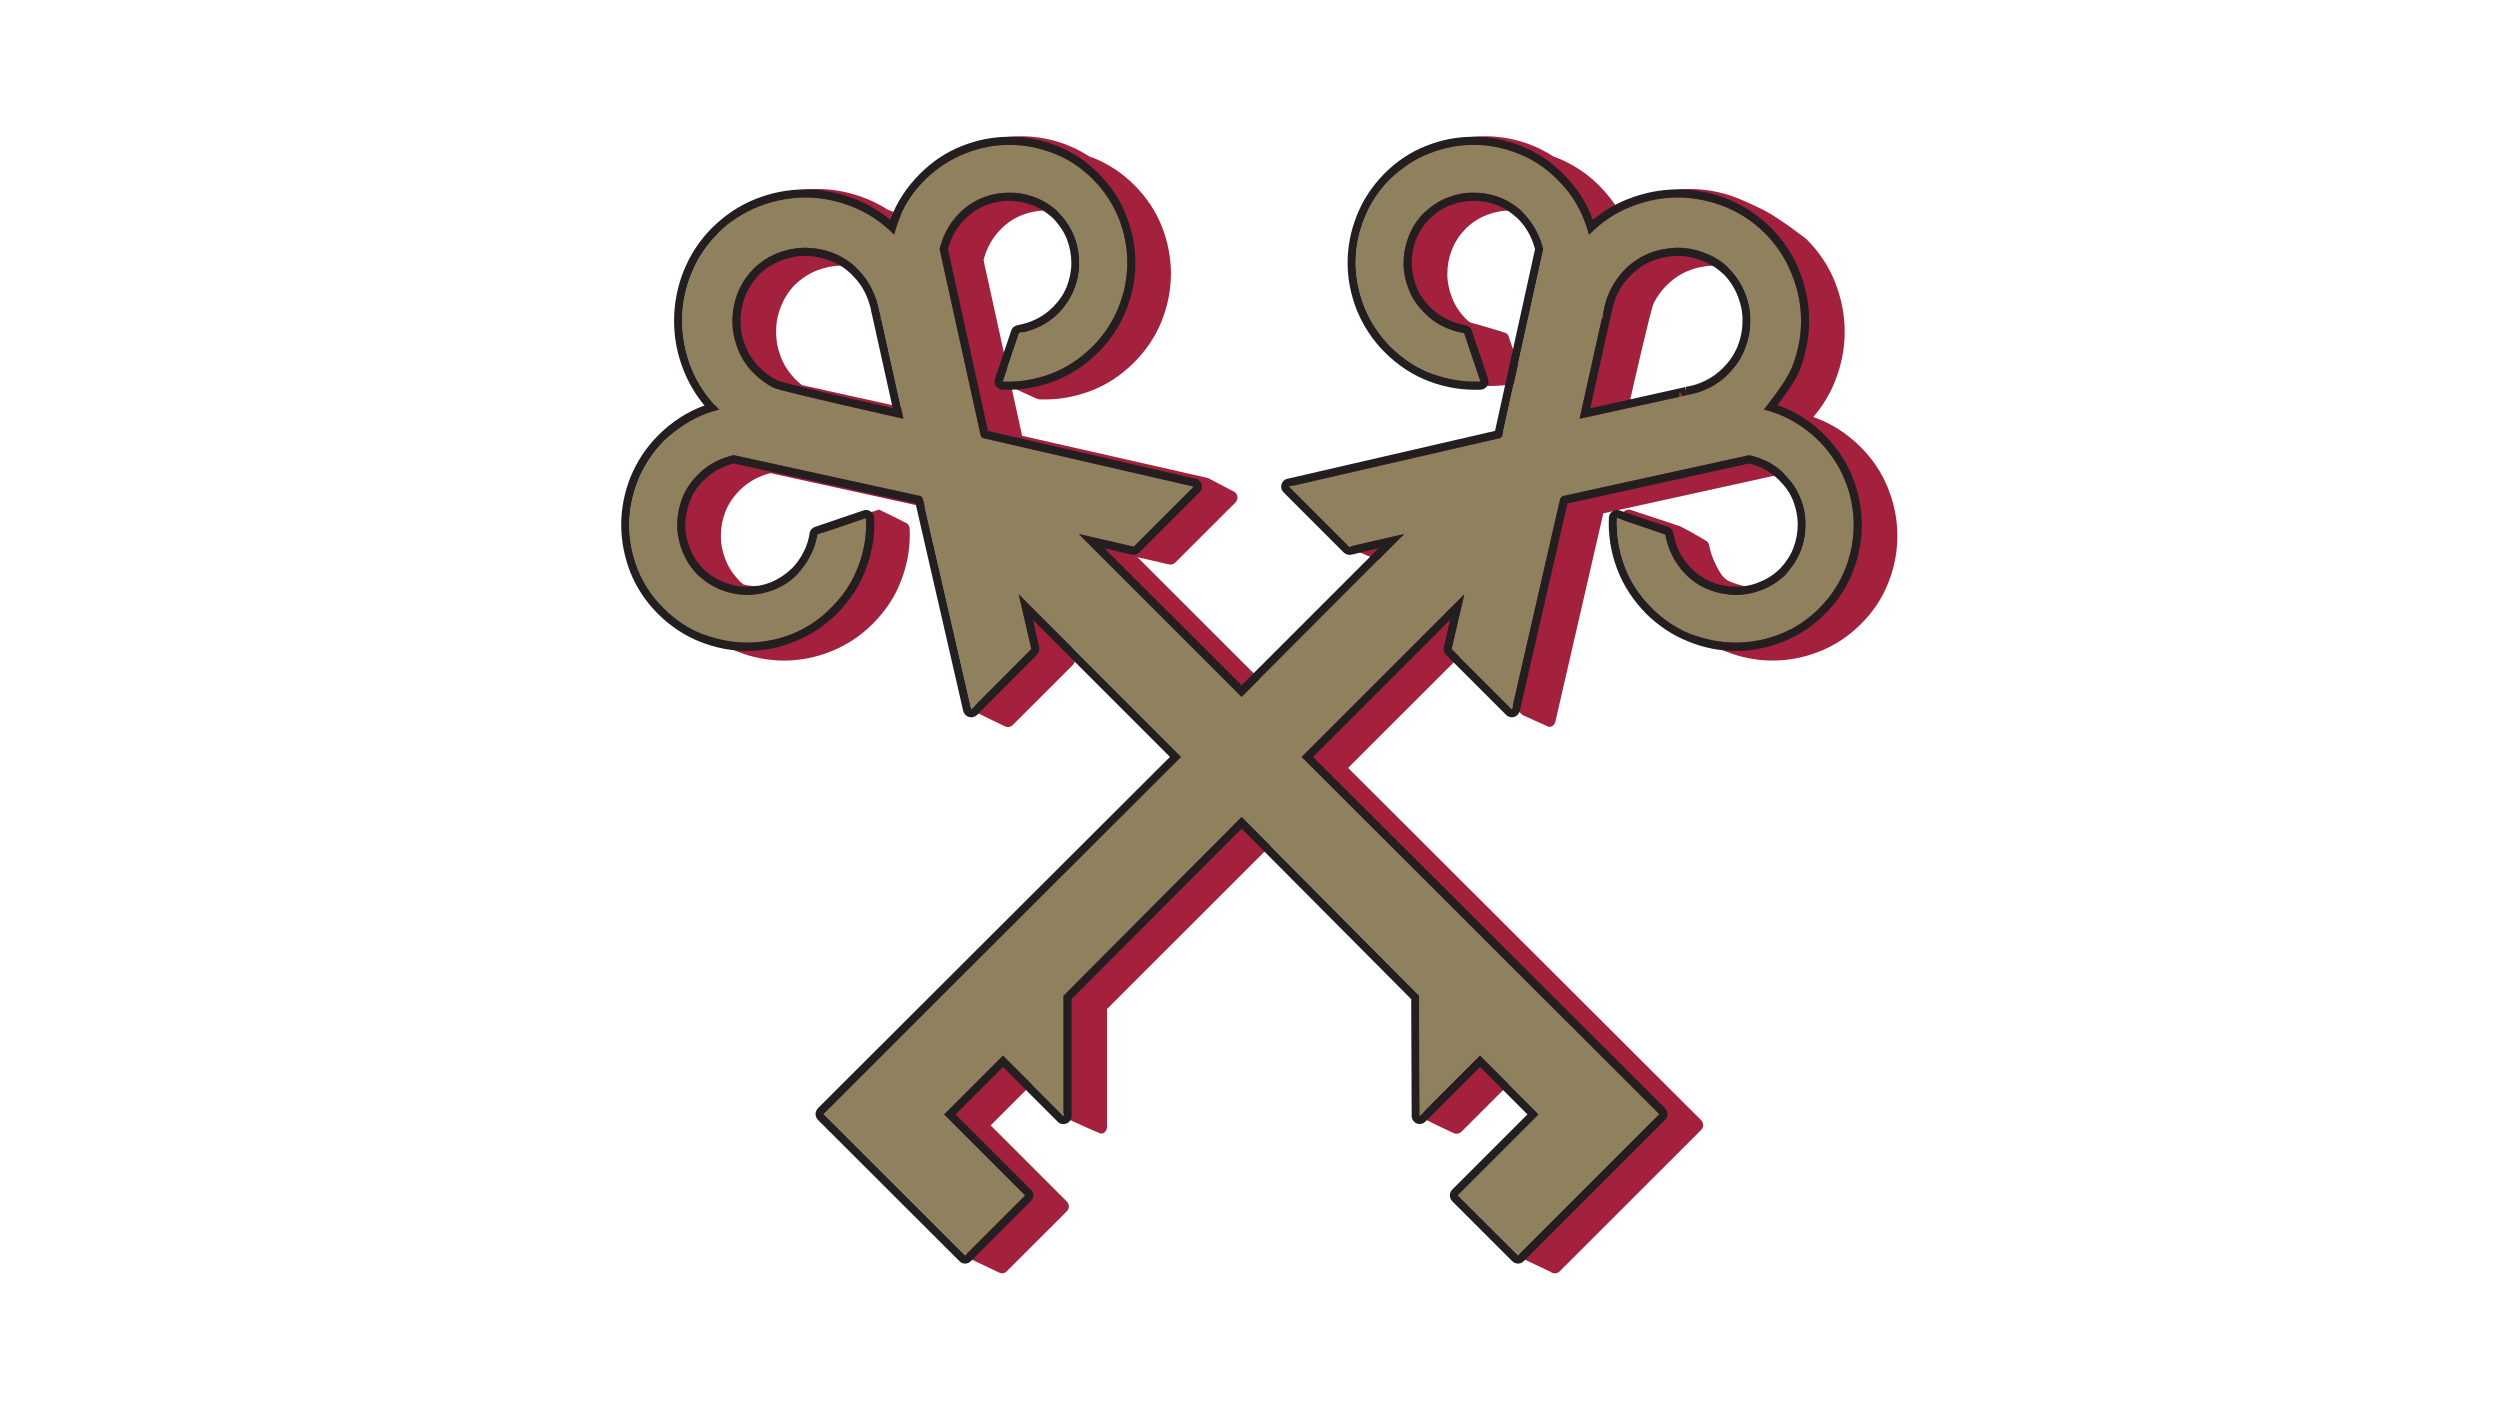
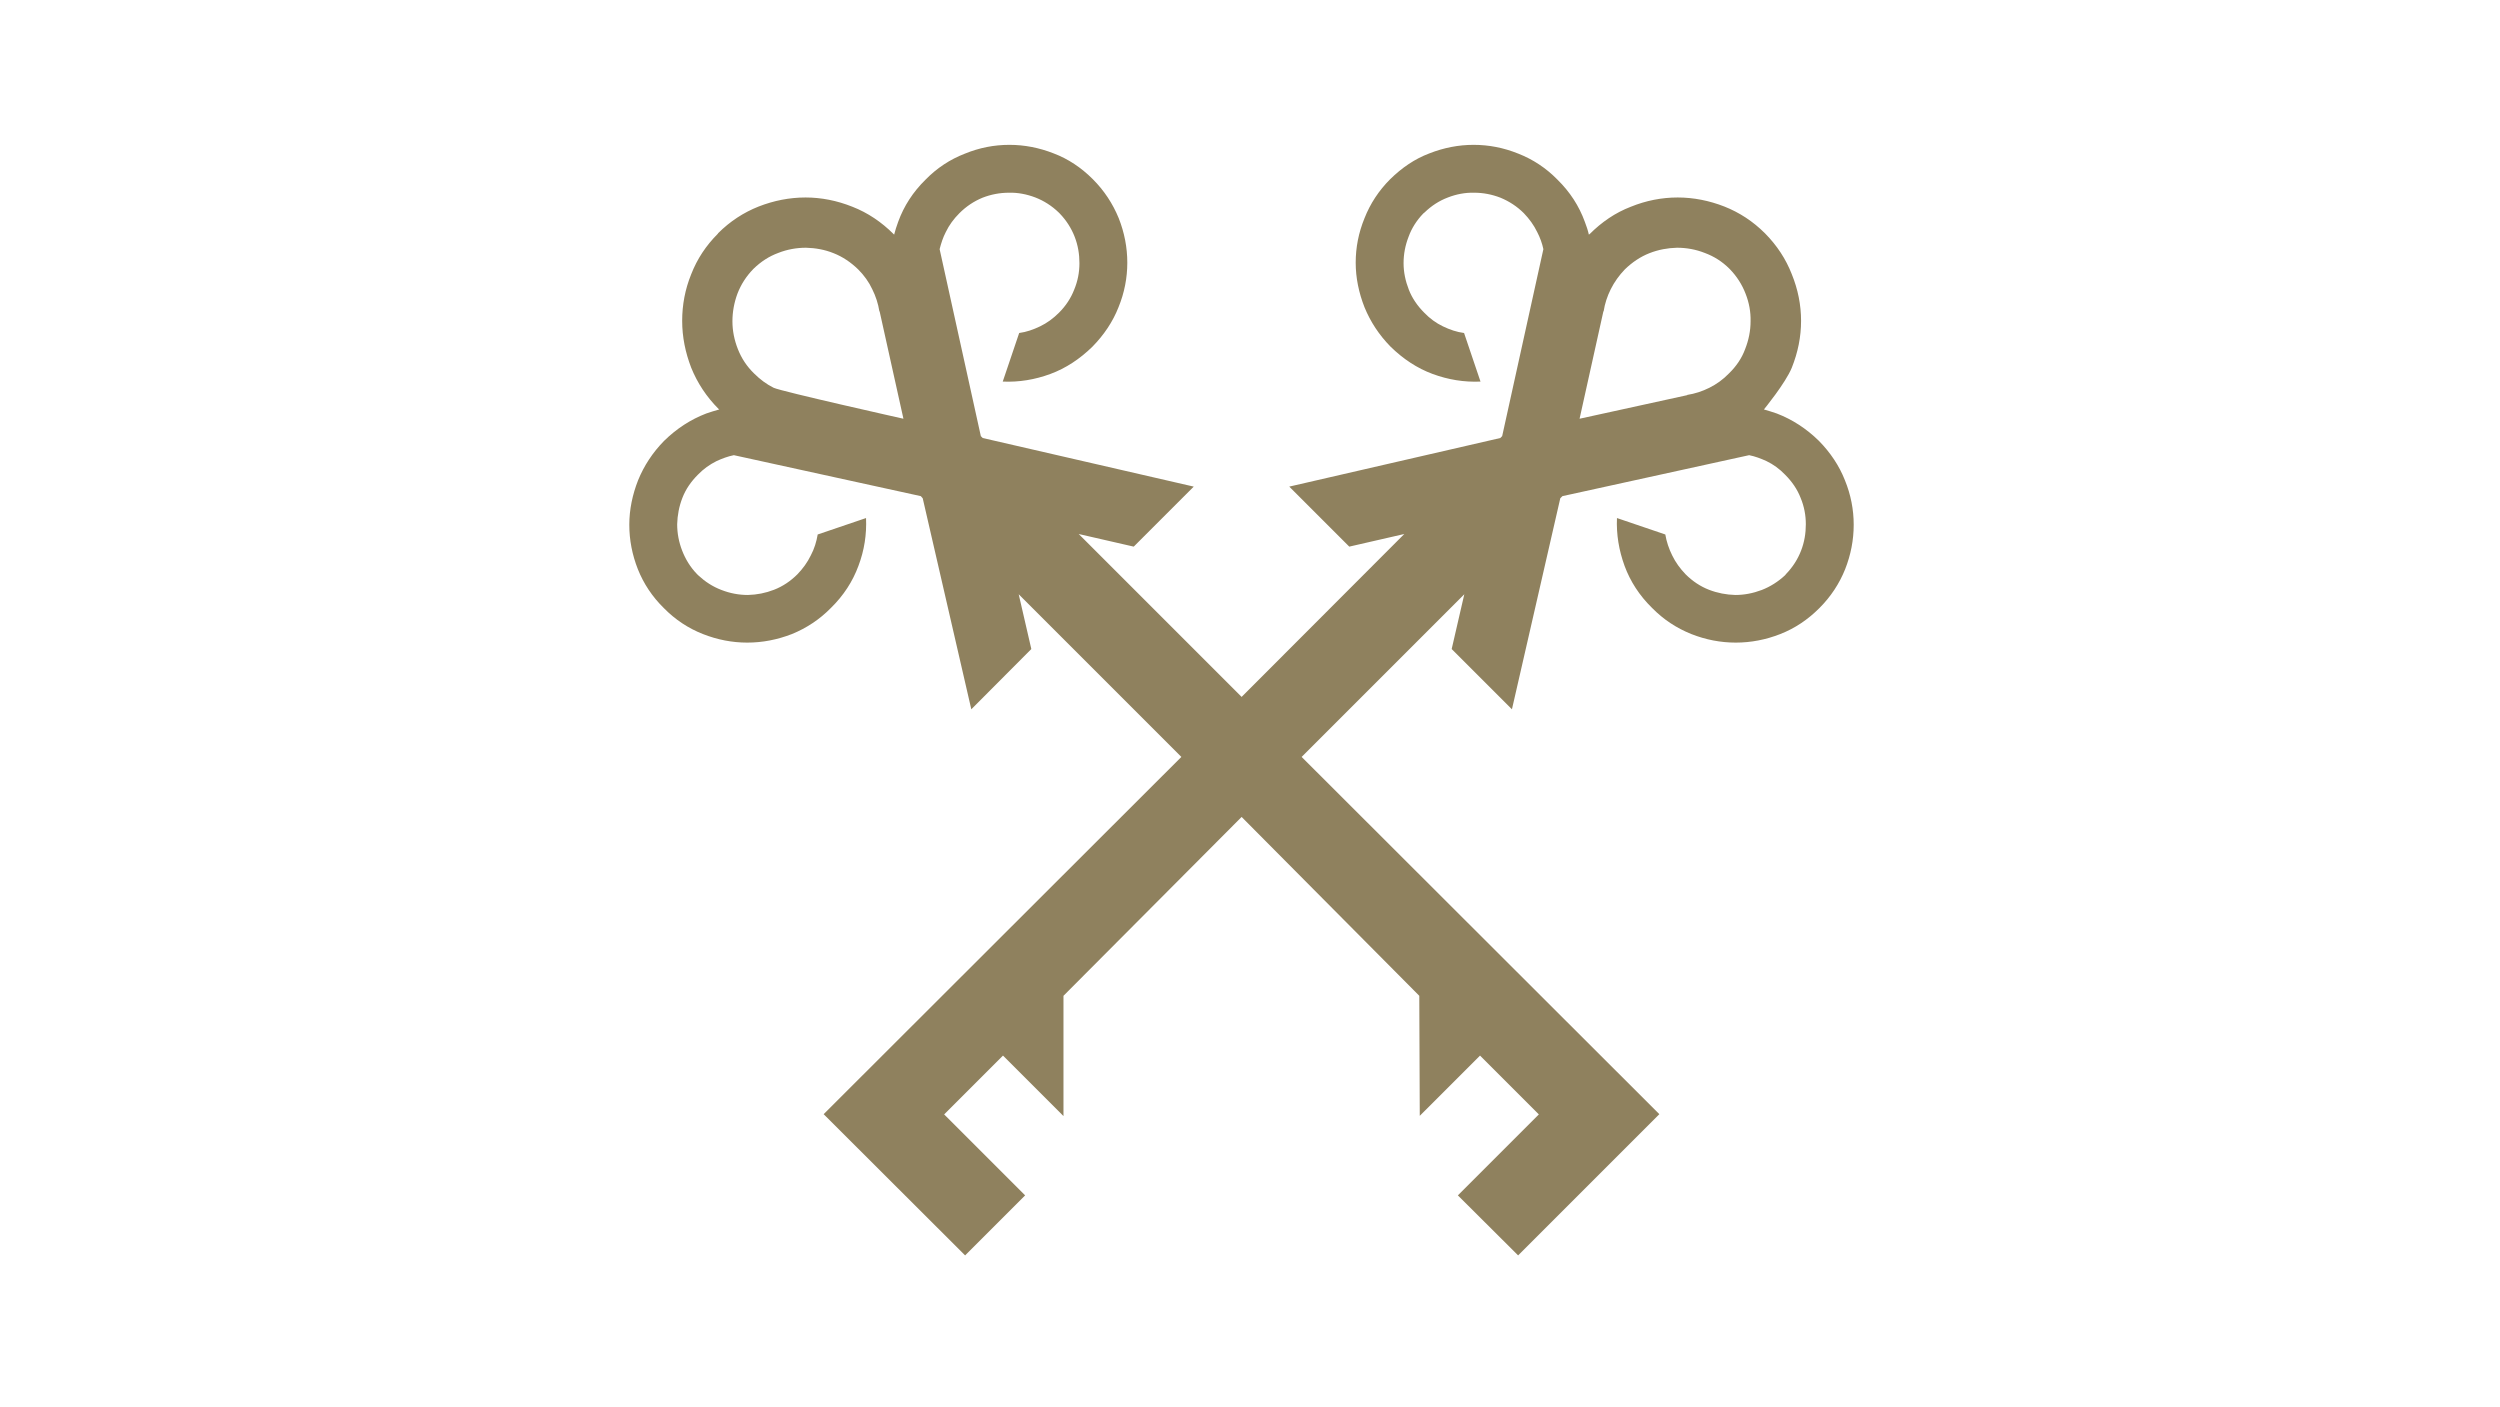
<svg xmlns="http://www.w3.org/2000/svg" xmlns:ns1="http://www.serif.com/" width="100%" height="100%" viewBox="0 0 1921 1081" version="1.1" xml:space="preserve" style="fill-rule:evenodd;clip-rule:evenodd;stroke-linejoin:round;stroke-miterlimit:2;">
  <g transform="matrix(1,0,0,1,-1969,-3406)">
    <g id="Profile-360-Key-Logomark-Gold-Red" ns1:id="Profile 360 Key Logomark Gold Red" transform="matrix(1,0,0,1,1969.54,3406.41)">
-       <rect x="0" y="0" width="1920" height="1080" style="fill:none;" />
      <g transform="matrix(1.803,0,0,1.803,-1620.07,-2530.56)">
        <g transform="matrix(0.724,0,0,0.724,-50206.7,-3122.55)">
-           <path d="M71650.4,6392C71650.5,6392.08 71650.6,6392.25 71650.6,6392.25C71658,6399.69 71663.5,6408.09 71667.2,6417.44C71670.9,6426.93 71672.8,6436.61 71672.8,6446.48C71672.8,6456.35 71670.9,6466.06 71667.1,6475.6C71664.1,6483.23 71659.8,6490.21 71654.4,6496.55C71654.6,6496.66 71654.8,6496.77 71654.9,6496.88C71655.3,6497 71655.6,6497.12 71655.9,6497.24C71665.6,6500.83 71674.4,6506.52 71682.2,6514.33C71689.4,6521.51 71694.8,6529.66 71698.4,6538.77C71702,6547.87 71703.8,6557.12 71703.8,6566.53C71703.8,6575.94 71702.1,6585.14 71698.5,6594.15C71695,6603.18 71689.6,6611.29 71682.4,6618.48C71675.2,6625.67 71667.1,6631.05 71658,6634.64C71649,6638.23 71639.8,6640.02 71630.4,6640.02C71620.9,6640.02 71611.7,6638.21 71602.6,6634.58C71597.3,6632.48 71592.4,6629.8 71587.8,6626.53C71578.8,6622.91 71570.7,6617.54 71563.5,6610.41C71555.8,6602.64 71550.1,6593.92 71546.5,6584.27C71543,6574.64 71541.2,6564.73 71541.7,6554.65C71541.7,6553.49 71542.5,6552.43 71543.5,6551.78C71544,6551.44 71544.5,6551.24 71545.1,6551.16C71545.4,6551.12 71545.7,6551.11 71545.9,6551.14C71545.9,6551.14 71546.8,6551.32 71546.8,6551.32L71575.9,6560.94L71575.9,6560.94C71576.5,6561.16 71586.5,6566.52 71590.5,6569.09C71591.5,6569.71 71592.1,6570.23 71592.4,6570.5L71592.9,6571.61C71593.6,6575.45 71594.8,6579.19 71596.6,6582.84C71598.4,6586.47 71600.2,6590.41 71603.7,6592.76C71604.9,6593.57 71612.2,6596.29 71615.2,6596.32C71620.1,6596.36 71624.8,6595.48 71629.4,6593.7C71634,6591.94 71638.2,6589.28 71641.9,6585.75C71642,6585.66 71642.4,6585.19 71642.5,6585.18C71646,6581.49 71648.6,6577.34 71650.4,6572.73C71652.2,6568.09 71653.1,6563.36 71653,6558.53C71653,6553.69 71652,6548.97 71650.2,6544.36C71648.4,6539.79 71645.7,6535.66 71642,6531.97C71641.3,6531.34 71640.7,6530.73 71640,6530.14C71639.4,6529.97 71638.9,6529.82 71638.3,6529.68L71530.7,6553.36L71502.5,6676C71502.2,6677.44 71501.1,6678.59 71499.7,6679L71499.2,6679.07L71498.6,6679.03C71498.3,6678.95 71483.1,6672.05 71483.1,6672.05L71447.4,6636.35L71380.5,6703.2L71588.3,6910.56C71589,6911.33 71589.5,6912.36 71589.5,6913.44C71589.5,6914.52 71589.1,6915.56 71588.3,6916.32L71505,6999.56C71503.5,7001.07 71501.2,7001.15 71499.6,6999.81L71484.4,6992.6C71484.4,6992.6 71449,6956.55 71449.1,6956.57L71448.6,6955.99L71448.3,6955.37C71448.2,6954.99 71448.1,6954.57 71448.1,6954.14C71448,6952.97 71448.5,6951.72 71449.3,6950.94L71494.3,6905.92L71476.5,6888.08L71447.2,6917.37C71446,6918.53 71444.3,6918.88 71442.8,6918.25C71441.9,6917.9 71427.2,6910.95 71426.4,6910.27L71425.8,6909.71L71425.7,6837.32L71336.1,6747.66L71238.6,6845.1L71238.6,6914.56C71238.6,6916.21 71237.6,6917.69 71236.1,6918.32L71235.4,6918.47L71234.8,6918.39C71234.7,6918.35 71234.5,6918.28 71234.2,6918.17C71231.1,6917.01 71217.2,6910.65 71216.9,6910.51L71216.7,6910.37L71195,6888.71L71170.1,6913.64L71214.9,6958.43C71216.5,6960.02 71216.5,6962.6 71214.9,6964.19L71179.5,6999.56C71178.1,7001.02 71176.4,7001.03 71174.3,6999.92L71158.9,6992.6C71158.9,6992.6 71075.7,6908.69 71075.7,6908.7C71075,6908.04 71074.7,6906.75 71074.7,6905.81C71074.7,6904.86 71075.2,6903.74 71075.9,6903.07L71283.9,6695.48L71217.3,6628.93L71219.6,6638.8C71219.9,6640.17 71219.5,6641.6 71218.5,6642.59L71183.1,6677.96C71182.1,6679.01 71180.6,6679.41 71179.1,6679C71178.4,6678.77 71163.6,6671.55 71162.8,6671.11L71162,6670.72C71162,6670.72 71134.7,6550.4 71134.7,6550.4C71108.1,6544.55 71052.9,6532.41 71042,6530.01C71041.4,6529.87 71040.9,6529.75 71040.5,6529.68C71037.7,6530.36 71034.9,6531.39 71032.1,6532.74C71028.5,6534.54 71025.2,6536.93 71022.2,6539.92C71018.6,6543.58 71015.8,6547.67 71014,6552.2C71012.2,6556.77 71011.3,6561.45 71011.3,6566.25C71011.2,6571.04 71012.1,6575.73 71013.9,6580.33C71015.6,6584.9 71018.3,6589.01 71021.8,6592.67C71021.8,6592.76 71022.3,6593.22 71022.3,6593.24C71023,6593.93 71023.8,6594.6 71024.6,6595.23C71027.6,6595.98 71030.7,6596.34 71033.9,6596.32C71038.7,6596.28 71043.5,6595.35 71048.1,6593.53C71052.6,6591.72 71056.8,6588.96 71060.5,6585.27C71063.5,6582.27 71065.9,6578.93 71067.7,6575.27C71069.5,6571.59 71070.7,6567.81 71071.4,6563.94C71071.4,6563.94 71072,6562.37 71072.2,6562.11C71072.6,6561.6 71073.2,6561.21 71073.9,6560.98L71104.4,6551.14C71107.3,6552.44 71120.1,6558.83 71120.7,6559.23C71121.7,6559.95 71122.4,6561.13 71122.4,6562.41C71122.9,6572.53 71121.3,6582.43 71117.7,6592.1C71114.2,6601.79 71108.5,6610.55 71100.7,6618.36C71093.5,6625.54 71085.3,6630.94 71076.2,6634.58C71067.1,6638.21 71057.9,6640.02 71048.5,6640.02C71039.1,6640.02 71029.8,6638.23 71020.8,6634.64C71015.5,6632.56 71010.6,6629.87 71005.9,6626.58C70996.9,6623 70988.9,6617.66 70981.8,6610.54C70974.6,6603.38 70969.3,6595.3 70965.7,6586.31C70962.2,6577.35 70960.5,6568.18 70960.5,6558.81C70960.5,6549.44 70962.3,6540.23 70965.9,6531.17C70969.5,6522.1 70974.9,6513.99 70982,6506.84C70989.8,6499.06 70998.5,6493.4 71008.2,6489.83C71008.8,6489.57 71009.5,6489.33 71010.2,6489.1C71004.6,6482.66 71000.3,6475.55 70997.2,6467.76C70993.4,6458.26 70991.5,6448.59 70991.5,6438.76C70991.5,6428.93 70993.3,6419.29 70997.1,6409.84C70998.8,6405.4 71004.5,6394.57 71012.8,6386.11C71022,6376.8 71034,6369.94 71038.9,6368.01C71048.4,6364.26 71058,6362.4 71067.8,6362.4C71077.7,6362.4 71087.3,6364.29 71096.8,6368.08C71101.3,6369.86 71105.5,6372.05 71109.6,6374.64C71110.3,6374.91 71111.1,6375.2 71111.8,6375.5C71114.3,6376.48 71116.7,6377.59 71119,6378.82C71122.6,6369.27 71128.2,6360.64 71135.9,6352.94C71143.1,6345.78 71151.2,6340.4 71160.3,6336.78C71169.3,6333.17 71178.5,6331.37 71187.9,6331.37C71197.3,6331.37 71206.4,6333.13 71215.4,6336.65C71219.8,6338.39 71224,6340.57 71228,6343.19C71228.8,6343.47 71229.6,6343.76 71230.4,6344.07C71239.4,6347.62 71247.5,6352.98 71254.7,6360.17C71261.9,6367.36 71267.3,6375.49 71270.9,6384.56C71274.4,6393.61 71276.2,6402.84 71276.2,6412.25C71276.2,6421.66 71274.4,6430.91 71270.8,6440.01C71267.2,6449.12 71261.7,6457.27 71254.6,6464.45C71246.8,6472.26 71238,6477.95 71228.3,6481.54C71218.6,6485.12 71208.7,6486.69 71198.6,6486.24C71198.4,6486.23 71197.6,6485.99 71196.3,6485.44C71192.8,6483.94 71185,6480.28 71182.3,6478.96L71188.6,6507.71L71298.1,6532.58C71298.1,6532.58 71312.5,6540.16 71312.5,6540.16C71313.8,6540.56 71314.8,6541.6 71315.2,6542.93C71315.6,6544.36 71315.2,6545.89 71314.2,6546.94L71278.8,6582.31C71277.8,6583.3 71276.4,6583.71 71275,6583.4L71256.5,6579.15C71256.5,6579.15 71328.4,6651.02 71328.4,6651.02C71328.4,6651.02 71398.3,6581.05 71398.3,6581.05C71394.6,6579.47 71385.4,6575.49 71385.3,6575.43C71385.3,6575.43 71345.6,6534.11 71345.7,6534.1C71346.4,6533.93 71351.2,6532.83 71351.8,6532.68L71474.7,6504.45C71475.3,6501.43 71477.7,6490.53 71480.8,6476.74C71480.2,6477.02 71467,6479.55 71451.9,6477.81C71448.1,6477.36 71444.4,6476.52 71440.9,6475.23C71439.2,6474.72 71437.5,6474.15 71435.8,6473.52C71426.1,6469.94 71417.4,6464.28 71409.6,6456.51C71402.5,6449.36 71397.1,6441.24 71393.5,6432.17C71389.9,6423.11 71388.1,6413.9 71388.1,6404.53C71388.1,6395.16 71389.9,6385.97 71393.4,6376.96C71397,6367.93 71402.4,6359.83 71409.5,6352.68C71416.7,6345.52 71424.7,6340.18 71433.7,6336.65C71442.7,6333.13 71451.9,6331.37 71461.2,6331.37C71470.6,6331.37 71479.8,6333.17 71488.9,6336.78C71493.2,6338.53 71497.4,6340.69 71501.3,6343.25C71502.2,6343.55 71503,6343.87 71503.8,6344.2C71512.9,6347.84 71521.1,6353.24 71528.3,6360.43C71532.7,6364.86 71536.5,6369.61 71539.5,6374.65C71543.6,6372.05 71547.8,6369.86 71552.3,6368.08C71561.8,6364.29 71571.5,6362.4 71581.3,6362.4C71591.1,6362.4 71600.8,6364.26 71610.2,6368.01C71614.7,6369.79 71625,6374.7 71625.7,6375.09C71634.6,6379.76 71650.4,6392 71650.4,6392ZM71482.2,6470.31C71488.1,6443.53 71495.6,6409.49 71497.8,6399.24C71498.1,6398.05 71498.3,6397.1 71498.4,6396.6C71497.7,6393.7 71496.7,6390.86 71495.3,6388.08C71493.5,6384.41 71491.1,6381.08 71488.1,6378.07C71487.5,6377.52 71487,6376.99 71486.4,6376.49C71483.1,6375.57 71479.8,6375.1 71476.4,6375.07C71471.6,6375.03 71466.9,6375.9 71462.3,6377.66C71457.7,6379.41 71453.6,6382.04 71449.9,6385.54C71449.8,6385.63 71449.4,6386.09 71449.4,6386.11C71445.9,6389.77 71443.2,6393.88 71441.5,6398.45C71439.7,6403.05 71438.9,6407.74 71438.9,6412.53C71438.9,6417.33 71439.9,6422.01 71441.7,6426.58C71443.5,6431.11 71446.2,6435.2 71449.8,6438.86C71452.6,6441.65 71453,6441.12 71456.7,6442.16C71456.7,6442.16 71472.2,6446.62 71473.3,6447.21C71473.7,6447.44 71474,6447.68 71474.3,6447.92L71474.7,6448.43L71482.2,6470.31ZM71180.8,6472.08L71190.1,6444.77C71190.5,6443.45 71191.7,6442.49 71193,6442.27C71196.9,6441.65 71200.7,6440.43 71204.4,6438.61C71208,6436.8 71211.4,6434.38 71214.4,6431.37C71218,6427.68 71220.8,6423.56 71222.6,6418.98C71224.4,6414.38 71225.4,6409.65 71225.4,6404.82C71225.4,6399.99 71224.6,6395.26 71222.8,6390.62C71221,6386.01 71218.4,6381.86 71214.8,6378.17C71214.7,6378.07 71214.3,6377.61 71214.3,6377.6C71213.9,6377.22 71213.5,6376.86 71213.1,6376.51C71209.6,6375.52 71206.1,6375.04 71202.5,6375.07C71197.7,6375.11 71193,6376.03 71188.4,6377.84C71183.9,6379.63 71179.8,6382.36 71176.1,6386.02C71173.1,6389 71170.8,6392.31 71169,6395.94C71167.6,6398.68 71166.6,6401.47 71165.9,6404.32L71180.8,6472.08ZM71054.8,6418.83L71054.8,6418.84C71051.1,6422.71 71048.4,6427.06 71046.5,6431.89C71044.6,6436.75 71043.7,6441.72 71043.8,6446.78C71043.8,6451.85 71044.8,6456.8 71046.7,6461.63C71048.6,6466.42 71051.5,6470.75 71055.3,6474.62C71056.5,6475.77 71057.7,6476.84 71058.9,6477.83L71058.9,6477.83C71060.2,6478.16 71120.6,6491.52 71120.6,6491.52L71108,6434.69L71107.9,6434.43C71107.8,6434.21 71107.8,6433.97 71107.7,6433.73C71107.1,6429.63 71105.8,6425.65 71103.9,6421.76C71101.9,6417.89 71099.4,6414.36 71096.2,6411.18C71095.5,6410.49 71094.8,6409.82 71094.1,6409.19C71090.4,6408.13 71086.8,6407.58 71083,6407.55C71077.9,6407.51 71073,6408.43 71068.1,6410.29C71063.3,6412.14 71058.9,6414.92 71055.1,6418.61L71054.8,6418.83ZM71609.4,6410.91L71609.1,6410.67C71608.6,6410.17 71608.1,6409.68 71607.5,6409.21C71603.7,6408.07 71599.8,6407.52 71595.8,6407.55C71590.8,6407.59 71585.8,6408.57 71581,6410.48C71576.2,6412.37 71571.9,6415.26 71568,6419.13C71564.8,6422.28 71562.3,6425.78 71560.4,6429.62C71558.7,6433.08 71548.9,6475.98 71546.3,6487.59L71586,6478.8L71586.1,6478.8C71586.7,6478.64 71594.5,6476.65 71598.3,6474.78C71602.2,6472.86 71605.7,6470.31 71608.9,6467.13C71612.8,6463.23 71615.7,6458.86 71617.6,6454.03C71619.5,6449.16 71620.5,6444.18 71620.5,6439.07C71620.6,6433.96 71619.7,6428.96 71617.8,6424.06C71615.9,6419.19 71613.1,6414.81 71609.4,6410.91Z" style="fill:rgb(163,33,61);" />
-         </g>
+           </g>
        <g transform="matrix(1.015,0,0,1.015,-61827,-9670.23)">
          <path d="M62294.3,11227.7L62226,11159.4L62231.3,11182.4L62206.1,11207.7L62185.7,11119.1L62184.9,11118.2L62106.4,11101C62103.9,11101.5 62101.5,11102.4 62099.1,11103.5C62096.3,11104.9 62093.6,11106.8 62091.3,11109.2C62088.4,11112.1 62086.2,11115.3 62084.8,11118.9C62083.4,11122.5 62082.7,11126.2 62082.6,11130C62082.6,11133.8 62083.3,11137.5 62084.7,11141.1C62086.1,11144.7 62088.1,11148 62090.9,11150.9L62091.4,11151.4C62094.3,11154.1 62097.5,11156.2 62101.2,11157.6C62104.8,11159 62108.5,11159.7 62112.3,11159.7C62116.1,11159.6 62119.7,11158.9 62123.3,11157.5C62126.9,11156.1 62130.2,11153.9 62133.1,11151C62135.4,11148.6 62137.3,11146 62138.7,11143.1C62140.2,11140.3 62141.1,11137.3 62141.6,11134.3L62161.9,11127.4C62162.2,11134.2 62161.2,11140.9 62158.7,11147.5C62156.3,11154 62152.5,11159.9 62147.2,11165.1C62142.4,11170 62136.9,11173.6 62130.8,11176.1C62124.6,11178.5 62118.4,11179.7 62112,11179.7C62105.7,11179.7 62099.5,11178.5 62093.4,11176.1C62087.3,11173.7 62081.8,11170.1 62077,11165.2C62072.1,11160.4 62068.5,11154.9 62066.1,11148.9C62063.7,11142.8 62062.5,11136.6 62062.5,11130.2C62062.5,11123.9 62063.8,11117.6 62066.2,11111.5C62068.7,11105.4 62072.3,11099.9 62077.1,11095C62082.4,11089.8 62088.3,11086 62094.8,11083.5C62096.6,11082.9 62098.4,11082.3 62100.3,11081.8C62100.2,11081.8 62100.1,11081.7 62100,11081.6C62094.9,11076.5 62091.1,11070.7 62088.5,11064.3C62086,11057.8 62084.7,11051.3 62084.7,11044.6C62084.7,11037.9 62085.9,11031.4 62088.5,11025C62091,11018.6 62094.7,11013 62099.7,11008C62099.7,11007.9 62099.8,11007.9 62099.8,11007.8C62104.8,11002.8 62110.5,10999.1 62116.8,10996.6C62123.2,10994.1 62129.8,10992.8 62136.5,10992.8C62143.1,10992.8 62149.7,10994.1 62156.2,10996.7C62162.6,10999.2 62168.4,11003.1 62173.5,11008.2C62173.5,11008.2 62173.6,11008.3 62173.7,11008.4C62174.2,11006.6 62174.7,11004.8 62175.4,11003C62177.8,10996.4 62181.6,10990.5 62186.9,10985.3C62191.7,10980.4 62197.2,10976.8 62203.4,10974.4C62209.5,10971.9 62215.7,10970.7 62222.1,10970.7C62228.4,10970.7 62234.6,10971.9 62240.7,10974.3C62246.8,10976.6 62252.3,10980.3 62257.1,10985.1C62261.9,10989.9 62265.5,10995.4 62268,11001.5C62270.4,11007.6 62271.6,11013.8 62271.6,11020.2C62271.6,11026.5 62270.4,11032.8 62267.9,11038.9C62265.5,11045 62261.8,11050.5 62257,11055.4C62251.7,11060.6 62245.8,11064.5 62239.3,11066.9C62232.8,11069.3 62226.1,11070.4 62219.3,11070.1L62226.2,11049.7C62229.2,11049.3 62232.1,11048.3 62235,11046.9C62237.9,11045.5 62240.5,11043.6 62242.9,11041.2C62245.8,11038.3 62247.9,11035.1 62249.3,11031.5C62250.8,11027.9 62251.5,11024.2 62251.5,11020.4C62251.5,11016.6 62250.9,11012.9 62249.5,11009.3C62248.1,11005.7 62246,11002.4 62243.2,10999.5L62242.8,10999.1C62239.9,10996.3 62236.6,10994.2 62233,10992.8C62229.3,10991.4 62225.6,10990.7 62221.9,10990.8C62218.1,10990.8 62214.4,10991.5 62210.8,10992.9C62207.2,10994.4 62204,10996.5 62201.1,10999.4C62198.7,11001.8 62196.8,11004.4 62195.4,11007.3C62194.2,11009.6 62193.4,11012.1 62192.8,11014.5L62210.1,11093L62210.9,11093.8L62299.5,11114.2L62274.3,11139.4L62251.2,11134.1L62319.6,11202.5L62387.9,11134.1L62364.8,11139.4L62339.6,11114.2L62428.2,11093.8L62429,11093L62446.3,11014.5C62445.8,11012.1 62444.9,11009.6 62443.7,11007.3C62442.3,11004.4 62440.4,11001.8 62438.1,10999.4C62435.2,10996.5 62431.9,10994.4 62428.3,10992.9C62424.7,10991.5 62421,10990.8 62417.3,10990.8C62413.5,10990.7 62409.8,10991.4 62406.2,10992.8C62402.5,10994.2 62399.3,10996.3 62396.4,10999.1L62395.9,10999.5C62393.1,11002.4 62391,11005.7 62389.7,11009.3C62388.3,11012.9 62387.6,11016.6 62387.6,11020.4C62387.6,11024.2 62388.4,11027.9 62389.8,11031.5C62391.2,11035.1 62393.4,11038.3 62396.3,11041.2C62398.6,11043.6 62401.2,11045.5 62404.1,11046.9C62407,11048.3 62409.9,11049.3 62413,11049.7L62419.9,11070.1C62413,11070.4 62406.3,11069.3 62399.8,11066.9C62393.3,11064.5 62387.4,11060.6 62382.1,11055.4C62377.3,11050.5 62373.7,11045 62371.2,11038.9C62368.8,11032.8 62367.5,11026.5 62367.5,11020.2C62367.5,11013.8 62368.7,11007.6 62371.2,11001.5C62373.6,10995.4 62377.2,10989.9 62382,10985.1C62386.9,10980.3 62392.3,10976.6 62398.4,10974.3C62404.5,10971.9 62410.7,10970.7 62417,10970.7C62423.4,10970.7 62429.6,10971.9 62435.8,10974.4C62441.9,10976.8 62447.4,10980.4 62452.2,10985.3C62457.5,10990.5 62461.3,10996.4 62463.7,11003C62464.4,11004.8 62465,11006.6 62465.4,11008.4C62465.5,11008.3 62465.6,11008.2 62465.7,11008.2C62470.8,11003.1 62476.5,10999.2 62483,10996.7C62489.4,10994.1 62496,10992.8 62502.7,10992.8C62509.3,10992.8 62515.9,10994.1 62522.3,10996.6C62528.6,10999.1 62534.3,11002.8 62539.3,11007.8C62539.4,11007.9 62539.4,11007.9 62539.5,11008C62544.4,11013 62548.1,11018.6 62550.6,11025C62553.2,11031.4 62554.5,11037.9 62554.5,11044.6C62554.5,11051.3 62553.2,11057.8 62550.6,11064.3C62548,11070.7 62538.9,11081.8 62538.9,11081.8C62540.7,11082.3 62542.5,11082.9 62544.3,11083.5C62550.8,11086 62556.7,11089.8 62562,11095C62566.8,11099.9 62570.5,11105.4 62572.9,11111.5C62575.4,11117.6 62576.6,11123.9 62576.6,11130.2C62576.6,11136.6 62575.4,11142.8 62573,11148.9C62570.6,11154.9 62567,11160.4 62562.2,11165.2C62557.3,11170.1 62551.9,11173.7 62545.8,11176.1C62539.7,11178.5 62533.4,11179.7 62527.1,11179.7C62520.7,11179.7 62514.5,11178.5 62508.4,11176.1C62502.2,11173.6 62496.7,11170 62491.9,11165.1C62486.6,11159.9 62482.8,11154 62480.4,11147.5C62478,11140.9 62476.9,11134.2 62477.2,11127.4L62497.5,11134.3C62498,11137.3 62499,11140.3 62500.4,11143.1C62501.8,11146 62503.7,11148.6 62506,11151C62508.9,11153.9 62512.2,11156.1 62515.8,11157.5C62519.4,11158.9 62523.1,11159.6 62526.9,11159.7C62530.6,11159.7 62534.3,11159 62538,11157.6C62541.6,11156.2 62544.9,11154.1 62547.8,11151.4L62548.2,11150.9C62551,11148 62553.1,11144.7 62554.5,11141.1C62555.9,11137.5 62556.5,11133.8 62556.5,11130C62556.5,11126.2 62555.8,11122.5 62554.3,11118.9C62552.9,11115.3 62550.7,11112.1 62547.8,11109.2C62545.5,11106.8 62542.9,11104.9 62540,11103.5C62537.6,11102.4 62535.2,11101.5 62532.7,11101L62454.3,11118.2L62453.4,11119.1L62433.1,11207.7L62407.8,11182.4L62413.1,11159.4L62344.8,11227.7L62495,11377.7L62435.7,11437L62410.4,11411.8L62444.4,11377.8L62419.7,11353.1L62394.4,11378.4L62394.2,11328L62319.6,11252.9L62244.8,11328L62244.8,11378.5L62219.4,11353.1L62194.7,11377.8L62228.7,11411.8L62203.5,11437L62144.1,11377.7L62294.3,11227.7ZM62461.5,11085.7L62506.7,11075.8L62506.7,11075.7C62509.9,11075.2 62513,11074.2 62516,11072.7C62519,11071.2 62521.8,11069.2 62524.2,11066.7C62527.3,11063.7 62529.6,11060.3 62531,11056.5C62532.5,11052.7 62533.3,11048.8 62533.3,11044.8C62533.4,11040.9 62532.7,11037 62531.2,11033.2C62529.7,11029.3 62527.5,11025.9 62524.6,11022.9L62524.4,11022.7C62521.4,11019.7 62517.9,11017.5 62514.1,11016.1C62510.3,11014.6 62506.4,11013.9 62502.4,11013.9C62498.5,11014 62494.6,11014.7 62490.8,11016.2C62487,11017.7 62483.6,11020 62480.5,11023C62478.1,11025.5 62476.1,11028.3 62474.6,11031.3C62473.1,11034.3 62472.1,11037.4 62471.6,11040.6L62471.5,11040.6L62461.5,11085.7ZM62177.6,11085.7L62167.6,11040.6L62167.5,11040.6C62167,11037.4 62166,11034.3 62164.5,11031.3C62163.1,11028.3 62161.1,11025.5 62158.6,11023C62155.5,11020 62152.1,11017.7 62148.3,11016.2C62144.6,11014.7 62140.7,11014 62136.7,11013.9C62132.7,11013.9 62128.8,11014.6 62125,11016.1C62121.2,11017.5 62117.8,11019.7 62114.7,11022.7L62114.5,11022.9C62111.6,11025.9 62109.4,11029.3 62107.9,11033.2C62106.5,11037 62105.8,11040.9 62105.8,11044.8C62105.8,11048.8 62106.6,11052.7 62108.1,11056.5C62109.6,11060.3 62111.8,11063.7 62114.9,11066.7C62117.4,11069.2 62120.1,11071.2 62123.1,11072.7C62126.2,11074.2 62177.6,11085.7 62177.6,11085.7Z" style="fill:rgb(143,129,94);" />
-           <path d="M62094.1,11080.2C62090.4,11075.7 62087.5,11070.9 62085.4,11065.6C62082.6,11058.7 62081.3,11051.7 62081.3,11044.6C62081.3,11037.5 62082.6,11030.5 62085.3,11023.7C62088,11017 62091.9,11010.9 62097.2,11005.6C62097.2,11005.6 62097.2,11005.6 62097.2,11005.6C62097.3,11005.5 62097.4,11005.4 62097.4,11005.4C62097.4,11005.4 62097.4,11005.4 62097.4,11005.4C62102.8,11000.1 62108.8,10996.1 62115.6,10993.4C62122.4,10990.7 62129.4,10989.4 62136.5,10989.4C62143.6,10989.4 62150.6,10990.8 62157.4,10993.5C62162.7,10995.6 62167.6,10998.5 62172,11002.2C62172.1,11002.1 62172.1,11001.9 62172.2,11001.8C62174.8,10994.8 62178.9,10988.5 62184.5,10982.9C62189.7,10977.7 62195.5,10973.8 62202.1,10971.2C62208.6,10968.6 62215.3,10967.3 62222.1,10967.3C62228.9,10967.3 62235.5,10968.5 62242,10971.1C62248.5,10973.6 62254.3,10977.5 62259.5,10982.7C62264.7,10987.9 62268.6,10993.7 62271.1,11000.3C62273.7,11006.8 62275,11013.4 62275,11020.2C62275,11027 62273.7,11033.6 62271.1,11040.2C62268.5,11046.7 62264.6,11052.6 62259.4,11057.8C62253.8,11063.4 62247.5,11067.5 62240.5,11070.1C62233.5,11072.7 62226.4,11073.8 62219.1,11073.5C62218.1,11073.4 62217.1,11072.9 62216.5,11072C62215.8,11071.1 62215.7,11070 62216,11069L62222.9,11048.6C62223.3,11047.4 62224.4,11046.6 62225.6,11046.4C62228.3,11045.9 62230.9,11045.1 62233.5,11043.8C62236,11042.6 62238.3,11040.9 62240.4,11038.8C62243,11036.2 62244.9,11033.4 62246.2,11030.2C62247.4,11027 62248.1,11023.7 62248.1,11020.4C62248.1,11017 62247.5,11013.7 62246.3,11010.5C62245.1,11007.3 62243.2,11004.5 62240.8,11001.9C62240.8,11001.9 62240.4,11001.5 62240.4,11001.5C62237.8,10999.1 62234.9,10997.2 62231.7,10996C62228.5,10994.8 62225.2,10994.2 62221.9,10994.2C62218.5,10994.2 62215.3,10994.9 62212.1,10996.1C62208.9,10997.4 62206,10999.3 62203.5,11001.8C62201.4,11003.9 62199.7,11006.2 62198.4,11008.8C62197.5,11010.7 62196.8,11012.6 62196.3,11014.5L62213.1,11090.8L62300.3,11110.9C62301.5,11111.1 62302.5,11112.1 62302.8,11113.3C62303.1,11114.5 62302.8,11115.7 62301.9,11116.6L62276.7,11141.8C62275.9,11142.7 62274.7,11143 62273.5,11142.8L62262,11140.1C62262,11140.1 62319.6,11197.6 62319.6,11197.6L62377.1,11140.1L62365.6,11142.8C62364.5,11143 62363.3,11142.7 62362.4,11141.8L62337.2,11116.6C62336.3,11115.7 62336,11114.5 62336.3,11113.3C62336.7,11112.1 62337.6,11111.1 62338.9,11110.9L62426,11090.8C62427.4,11084.5 62442.8,11014.5 62442.8,11014.5C62442.3,11012.6 62441.6,11010.7 62440.7,11008.8C62439.4,11006.2 62437.8,11003.9 62435.7,11001.8C62433.1,10999.3 62430.2,10997.4 62427.1,10996.1C62423.9,10994.9 62420.6,10994.2 62417.2,10994.2C62413.9,10994.2 62410.6,10994.8 62407.4,10996C62404.2,10997.2 62401.3,10999.1 62398.8,11001.5C62398.8,11001.5 62398.4,11001.9 62398.3,11001.9C62395.9,11004.5 62394.1,11007.3 62392.8,11010.5C62391.6,11013.7 62391,11017 62391,11020.4C62391.1,11023.7 62391.7,11027 62393,11030.2C62394.2,11033.4 62396.1,11036.2 62398.7,11038.8C62400.8,11040.9 62403.1,11042.6 62405.6,11043.8C62408.2,11045.1 62410.8,11045.9 62413.5,11046.4C62414.8,11046.6 62415.8,11047.4 62416.2,11048.6L62423.1,11069C62423.4,11070 62423.3,11071.1 62422.7,11072C62422.1,11072.9 62421.1,11073.4 62420,11073.5C62412.7,11073.8 62405.6,11072.7 62398.6,11070.1C62391.6,11067.5 62385.3,11063.4 62379.7,11057.8C62374.5,11052.6 62370.7,11046.7 62368,11040.2C62365.4,11033.6 62364.1,11027 62364.1,11020.2C62364.1,11013.4 62365.4,11006.8 62368,11000.3C62370.6,10993.7 62374.5,10987.9 62379.6,10982.7C62384.8,10977.5 62390.7,10973.6 62397.2,10971.1C62403.6,10968.5 62410.3,10967.3 62417,10967.3C62423.8,10967.3 62430.5,10968.6 62437,10971.2C62443.6,10973.8 62449.5,10977.7 62454.6,10982.9C62460.3,10988.5 62464.4,10994.8 62466.9,11001.8C62467,11001.9 62467.1,11002.1 62467.1,11002.2C62471.5,10998.5 62476.4,10995.6 62481.7,10993.5C62488.6,10990.8 62495.6,10989.4 62502.7,10989.4C62509.8,10989.4 62516.7,10990.7 62523.6,10993.4C62530.3,10996.1 62536.4,11000.1 62541.7,11005.4C62541.7,11005.4 62541.7,11005.4 62541.7,11005.4C62541.8,11005.4 62541.8,11005.5 62541.9,11005.6C62541.9,11005.6 62541.9,11005.6 62541.9,11005.6C62547.2,11010.9 62551.2,11017 62553.8,11023.7C62556.5,11030.5 62557.9,11037.5 62557.9,11044.6C62557.9,11051.7 62556.5,11058.7 62553.8,11065.6C62552.1,11069.8 62547.7,11075.9 62544.6,11080C62544.9,11080.1 62545.2,11080.2 62545.5,11080.3C62552.5,11082.9 62558.8,11087 62564.4,11092.6C62569.6,11097.8 62573.5,11103.7 62576.1,11110.2C62578.7,11116.8 62580,11123.5 62580,11130.2C62580,11137 62578.7,11143.6 62576.2,11150.1C62573.6,11156.6 62569.8,11162.5 62564.6,11167.6C62559.4,11172.8 62553.6,11176.7 62547,11179.3C62540.5,11181.9 62533.9,11183.2 62527.1,11183.2C62520.3,11183.2 62513.6,11181.9 62507.1,11179.2C62500.5,11176.6 62494.7,11172.7 62489.5,11167.6C62483.9,11161.9 62479.8,11155.6 62477.2,11148.6C62474.6,11141.7 62473.5,11134.6 62473.8,11127.3C62473.8,11126.2 62474.4,11125.2 62475.3,11124.6C62476.2,11124 62477.3,11123.8 62478.3,11124.2L62498.6,11131.1C62499.8,11131.5 62500.7,11132.5 62500.9,11133.8C62501.3,11136.5 62502.2,11139.1 62503.4,11141.6C62504.7,11144.2 62506.4,11146.5 62508.5,11148.6C62511,11151.1 62513.9,11153 62517,11154.3C62520.2,11155.6 62523.5,11156.2 62526.9,11156.2C62530.2,11156.3 62533.5,11155.7 62536.7,11154.4C62539.9,11153.2 62542.8,11151.4 62545.4,11148.9C62545.4,11148.9 62545.8,11148.5 62545.8,11148.5C62548.2,11145.9 62550.1,11143.1 62551.3,11139.9C62552.5,11136.7 62553.1,11133.4 62553.1,11130C62553.1,11126.7 62552.4,11123.4 62551.2,11120.2C62549.9,11117 62548,11114.2 62545.4,11111.6C62543.3,11109.5 62541,11107.8 62538.5,11106.6C62536.6,11105.7 62534.7,11104.9 62532.7,11104.5L62456.4,11121.3L62436.4,11208.4C62436.1,11209.6 62435.2,11210.6 62434,11210.9C62432.8,11211.3 62431.5,11210.9 62430.7,11210.1L62405.4,11184.8C62404.6,11184 62404.3,11182.8 62404.5,11181.7L62407.1,11170.2C62407.1,11170.2 62349.6,11227.7 62349.6,11227.7L62497.4,11375.2C62498.1,11375.9 62498.4,11376.8 62498.4,11377.7C62498.4,11378.6 62498.1,11379.4 62497.4,11380.1L62438.1,11439.4C62436.7,11440.8 62434.6,11440.8 62433.2,11439.4L62408,11414.2C62406.7,11412.9 62406.7,11410.7 62408,11409.4L62439.6,11377.8C62439.6,11377.8 62419.7,11357.9 62419.7,11357.9L62396.8,11380.8C62395.8,11381.8 62394.4,11382.1 62393.1,11381.6C62391.8,11381 62391,11379.8 62391,11378.4L62390.8,11329.4C62383,11321.5 62331.4,11269.7 62319.6,11257.8L62248.2,11329.4L62248.2,11378.5C62248.2,11379.8 62247.4,11381.1 62246.1,11381.6C62244.8,11382.1 62243.3,11381.9 62242.4,11380.9L62219.4,11357.9L62199.5,11377.8L62231.1,11409.4C62232.5,11410.7 62232.5,11412.9 62231.1,11414.2L62205.9,11439.4C62204.6,11440.8 62202.4,11440.8 62201.1,11439.4L62141.7,11380.1C62141.1,11379.4 62140.7,11378.6 62140.7,11377.7C62140.7,11376.8 62141.1,11375.9 62141.7,11375.2L62289.5,11227.7L62232,11170.2L62234.6,11181.7C62234.9,11182.8 62234.5,11184 62233.7,11184.8L62208.5,11210.1C62207.6,11210.9 62206.3,11211.3 62205.1,11210.9C62203.9,11210.6 62203,11209.6 62202.7,11208.4L62182.7,11121.3C62176.3,11119.9 62106.4,11104.5 62106.4,11104.5C62104.4,11104.9 62102.5,11105.7 62100.6,11106.6C62098.1,11107.8 62095.8,11109.5 62093.7,11111.6C62091.1,11114.2 62089.2,11117 62088,11120.2C62086.7,11123.4 62086.1,11126.7 62086,11130C62086,11133.4 62086.6,11136.7 62087.9,11139.9C62089.1,11143.1 62090.9,11146 62093.4,11148.5C62093.4,11148.5 62093.8,11148.9 62093.8,11148.9C62096.3,11151.4 62099.2,11153.2 62102.4,11154.4C62105.6,11155.7 62108.9,11156.3 62112.2,11156.2C62115.6,11156.2 62118.9,11155.6 62122.1,11154.3C62125.2,11153 62128.1,11151.1 62130.7,11148.6C62132.8,11146.5 62134.4,11144.2 62135.7,11141.6C62137,11139.1 62137.8,11136.5 62138.2,11133.8C62138.4,11132.5 62139.3,11131.5 62140.5,11131.1L62160.8,11124.2C62161.8,11123.8 62163,11124 62163.8,11124.6C62164.7,11125.2 62165.3,11126.2 62165.3,11127.3C62165.7,11134.6 62164.5,11141.7 62161.9,11148.6C62159.4,11155.6 62155.3,11161.9 62149.6,11167.6C62144.5,11172.7 62138.6,11176.6 62132,11179.2C62125.5,11181.9 62118.8,11183.2 62112,11183.2C62105.3,11183.2 62098.6,11181.9 62092.1,11179.3C62085.6,11176.7 62079.7,11172.8 62074.5,11167.6C62069.4,11162.5 62065.5,11156.6 62062.9,11150.1C62060.4,11143.6 62059.1,11137 62059.1,11130.2C62059.1,11123.5 62060.4,11116.8 62063,11110.2C62065.7,11103.7 62069.5,11097.8 62074.7,11092.6C62080.3,11087 62086.7,11082.9 62093.6,11080.3C62093.8,11080.3 62093.9,11080.2 62094.1,11080.2ZM62294.3,11227.7L62144.1,11377.7L62203.5,11437L62228.7,11411.8L62194.7,11377.8L62219.4,11353.1L62244.8,11378.5L62244.8,11328L62319.6,11252.9L62394.2,11328L62394.4,11378.4L62419.7,11353.1L62444.4,11377.8L62410.4,11411.8L62435.7,11437L62495,11377.7L62344.8,11227.7L62413.1,11159.4L62407.8,11182.4L62433.1,11207.7L62453.4,11119.1L62454.3,11118.2L62532.7,11101C62535.2,11101.5 62537.6,11102.4 62540,11103.5C62542.9,11104.9 62545.5,11106.8 62547.8,11109.2C62550.7,11112.1 62552.9,11115.3 62554.3,11118.9C62555.8,11122.5 62556.5,11126.2 62556.5,11130C62556.5,11133.8 62555.9,11137.5 62554.5,11141.1C62553.1,11144.7 62551,11148 62548.2,11150.9L62547.8,11151.4C62544.9,11154.1 62541.6,11156.2 62538,11157.6C62534.3,11159 62530.6,11159.7 62526.9,11159.7C62523.1,11159.6 62519.4,11158.9 62515.8,11157.5C62512.2,11156.1 62508.9,11153.9 62506,11151C62503.7,11148.6 62501.8,11146 62500.4,11143.1C62499,11140.3 62498,11137.3 62497.5,11134.3L62477.2,11127.4C62476.9,11134.2 62478,11140.9 62480.4,11147.5C62482.8,11154 62486.6,11159.9 62491.9,11165.1C62496.7,11170 62502.2,11173.6 62508.4,11176.1C62514.5,11178.5 62520.7,11179.7 62527.1,11179.7C62533.4,11179.7 62539.7,11178.5 62545.8,11176.1C62551.9,11173.7 62557.3,11170.1 62562.2,11165.2C62567,11160.4 62570.6,11154.9 62573,11148.9C62575.4,11142.8 62576.6,11136.6 62576.6,11130.2C62576.6,11123.9 62575.4,11117.6 62572.9,11111.5C62570.5,11105.4 62566.8,11099.9 62562,11095C62556.7,11089.8 62550.8,11086 62544.3,11083.5C62542.5,11082.9 62540.7,11082.3 62538.9,11081.8C62538.9,11081.8 62548,11070.7 62550.6,11064.3C62553.2,11057.8 62554.5,11051.3 62554.5,11044.6C62554.5,11037.9 62553.2,11031.4 62550.6,11025C62548.1,11018.6 62544.4,11013 62539.5,11008C62539.4,11007.9 62539.4,11007.9 62539.3,11007.8C62534.3,11002.8 62528.6,10999.1 62522.3,10996.6C62515.9,10994.1 62509.3,10992.8 62502.7,10992.8C62496,10992.8 62489.4,10994.1 62483,10996.7C62476.5,10999.2 62470.8,11003.1 62465.7,11008.2C62465.6,11008.2 62465.5,11008.3 62465.4,11008.4C62465,11006.6 62464.4,11004.8 62463.7,11003C62461.3,10996.4 62457.5,10990.5 62452.2,10985.3C62447.4,10980.4 62441.9,10976.8 62435.8,10974.4C62429.6,10971.9 62423.4,10970.7 62417,10970.7C62410.7,10970.7 62404.5,10971.9 62398.4,10974.3C62392.3,10976.6 62386.9,10980.3 62382,10985.1C62377.2,10989.9 62373.6,10995.4 62371.2,11001.5C62368.7,11007.6 62367.5,11013.8 62367.5,11020.2C62367.5,11026.5 62368.8,11032.8 62371.2,11038.9C62373.7,11045 62377.3,11050.5 62382.1,11055.4C62387.4,11060.6 62393.3,11064.5 62399.8,11066.9C62406.3,11069.3 62413,11070.4 62419.9,11070.1L62413,11049.7C62409.9,11049.3 62407,11048.3 62404.1,11046.9C62401.2,11045.5 62398.6,11043.6 62396.3,11041.2C62393.4,11038.3 62391.2,11035.1 62389.8,11031.5C62388.4,11027.9 62387.6,11024.2 62387.6,11020.4C62387.6,11016.6 62388.3,11012.9 62389.7,11009.3C62391,11005.7 62393.1,11002.4 62395.9,10999.5L62396.4,10999.1C62399.3,10996.3 62402.5,10994.2 62406.2,10992.8C62409.8,10991.4 62413.5,10990.7 62417.3,10990.8C62421,10990.8 62424.7,10991.5 62428.3,10992.9C62431.9,10994.4 62435.2,10996.5 62438.1,10999.4C62440.4,11001.8 62442.3,11004.4 62443.7,11007.3C62444.9,11009.6 62445.8,11012.1 62446.3,11014.5L62429,11093L62428.2,11093.8L62339.6,11114.2L62364.8,11139.4L62387.9,11134.1L62319.6,11202.5L62251.2,11134.1L62274.3,11139.4L62299.5,11114.2L62210.9,11093.8L62210.1,11093L62192.8,11014.5C62193.4,11012.1 62194.2,11009.6 62195.4,11007.3C62196.8,11004.4 62198.7,11001.8 62201.1,10999.4C62204,10996.5 62207.2,10994.4 62210.8,10992.9C62214.4,10991.5 62218.1,10990.8 62221.9,10990.8C62225.6,10990.7 62229.3,10991.4 62233,10992.8C62236.6,10994.2 62239.9,10996.3 62242.8,10999.1L62243.2,10999.5C62246,11002.4 62248.1,11005.7 62249.5,11009.3C62250.9,11012.9 62251.5,11016.6 62251.5,11020.4C62251.5,11024.2 62250.8,11027.9 62249.3,11031.5C62247.9,11035.1 62245.8,11038.3 62242.9,11041.2C62240.5,11043.6 62237.9,11045.5 62235,11046.9C62232.1,11048.3 62229.2,11049.3 62226.2,11049.7L62219.3,11070.1C62226.1,11070.4 62232.8,11069.3 62239.3,11066.9C62245.8,11064.5 62251.7,11060.6 62257,11055.4C62261.8,11050.5 62265.5,11045 62267.9,11038.9C62270.4,11032.8 62271.6,11026.5 62271.6,11020.2C62271.6,11013.8 62270.4,11007.6 62268,11001.5C62265.5,10995.4 62261.9,10989.9 62257.1,10985.1C62252.3,10980.3 62246.8,10976.6 62240.7,10974.3C62234.6,10971.9 62228.4,10970.7 62222.1,10970.7C62215.7,10970.7 62209.5,10971.9 62203.4,10974.4C62197.2,10976.8 62191.7,10980.4 62186.9,10985.3C62181.6,10990.5 62177.8,10996.4 62175.4,11003C62174.7,11004.8 62174.2,11006.6 62173.7,11008.4C62173.6,11008.3 62173.5,11008.2 62173.5,11008.2C62168.4,11003.1 62162.6,10999.2 62156.2,10996.7C62149.7,10994.1 62143.1,10992.8 62136.5,10992.8C62129.8,10992.8 62123.2,10994.1 62116.8,10996.6C62110.5,10999.1 62104.8,11002.8 62099.8,11007.8C62099.8,11007.9 62099.7,11007.9 62099.7,11008C62094.7,11013 62091,11018.6 62088.5,11025C62085.9,11031.4 62084.7,11037.9 62084.7,11044.6C62084.7,11051.3 62086,11057.8 62088.5,11064.3C62091.1,11070.7 62094.9,11076.5 62100,11081.6C62100.1,11081.7 62100.2,11081.8 62100.3,11081.8C62098.4,11082.3 62096.6,11082.9 62094.8,11083.5C62088.3,11086 62082.4,11089.8 62077.1,11095C62072.3,11099.9 62068.7,11105.4 62066.2,11111.5C62063.8,11117.6 62062.5,11123.9 62062.5,11130.2C62062.5,11136.6 62063.7,11142.8 62066.1,11148.9C62068.5,11154.9 62072.1,11160.4 62077,11165.2C62081.8,11170.1 62087.3,11173.7 62093.4,11176.1C62099.5,11178.5 62105.7,11179.7 62112,11179.7C62118.4,11179.7 62124.6,11178.5 62130.8,11176.1C62136.9,11173.6 62142.4,11170 62147.2,11165.1C62152.5,11159.9 62156.3,11154 62158.7,11147.5C62161.2,11140.9 62162.2,11134.2 62161.9,11127.4L62141.6,11134.3C62141.1,11137.3 62140.2,11140.3 62138.7,11143.1C62137.3,11146 62135.4,11148.6 62133.1,11151C62130.2,11153.9 62126.9,11156.1 62123.3,11157.5C62119.7,11158.9 62116.1,11159.6 62112.3,11159.7C62108.5,11159.7 62104.8,11159 62101.2,11157.6C62097.5,11156.2 62094.3,11154.1 62091.4,11151.4L62090.9,11150.9C62088.1,11148 62086.1,11144.7 62084.7,11141.1C62083.3,11137.5 62082.6,11133.8 62082.6,11130C62082.7,11126.2 62083.4,11122.5 62084.8,11118.9C62086.2,11115.3 62088.4,11112.1 62091.3,11109.2C62093.6,11106.8 62096.3,11104.9 62099.1,11103.5C62101.5,11102.4 62103.9,11101.5 62106.4,11101L62184.9,11118.2L62185.7,11119.1L62206.1,11207.7L62231.3,11182.4L62226,11159.4L62294.3,11227.7ZM62470.8,11043.9C62471,11044 62471.2,11044 62471.5,11044C62471.5,11044 62471.5,11044 62471.5,11044C62471.3,11044 62471,11044 62470.8,11043.9L62470.9,11043.3C62471.2,11043.6 62471.4,11043.8 62471.5,11043.9C62471.5,11043.6 62471.5,11042.3 62471.4,11041L62471.5,11040.6L62471.6,11040.6C62472.1,11037.4 62473.1,11034.3 62474.6,11031.3C62476.1,11028.3 62478.1,11025.5 62480.5,11023C62483.6,11020 62487,11017.7 62490.8,11016.2C62494.6,11014.7 62498.5,11014 62502.4,11013.9C62506.4,11013.9 62510.3,11014.6 62514.1,11016.1C62517.9,11017.5 62521.4,11019.7 62524.4,11022.7L62524.6,11022.9C62527.5,11025.9 62529.7,11029.3 62531.2,11033.2C62532.7,11037 62533.4,11040.9 62533.3,11044.8C62533.3,11048.8 62532.5,11052.7 62531,11056.5C62529.6,11060.3 62527.3,11063.7 62524.2,11066.7C62521.8,11069.2 62519,11071.2 62516,11072.7C62513,11074.2 62509.9,11075.2 62506.7,11075.7L62506.7,11075.8L62506.4,11075.8L62506.1,11072.3C62509,11071.9 62511.8,11071 62514.5,11069.6C62517.2,11068.3 62519.6,11066.5 62521.8,11064.3C62524.5,11061.6 62526.5,11058.6 62527.9,11055.2C62529.2,11051.8 62529.9,11048.4 62529.9,11044.8C62530,11041.3 62529.3,11037.8 62528,11034.4C62526.7,11031 62524.8,11028 62522.2,11025.2C62522.2,11025.2 62522,11025.1 62522,11025.1C62519.3,11022.5 62516.3,11020.6 62512.9,11019.3C62509.5,11018 62506,11017.3 62502.5,11017.3C62498.9,11017.4 62495.4,11018.1 62492.1,11019.4C62488.7,11020.7 62485.7,11022.7 62483,11025.5C62480.7,11027.7 62479,11030.1 62477.6,11032.8C62476.3,11035.5 62475.4,11038.3 62475,11041.1C62474.9,11041.4 62474.8,11041.7 62474.7,11042L62466,11081.3L62505.9,11072.4L62506.3,11075.8L62504.9,11076.2C62504.2,11075.1 62503.6,11074.2 62503.4,11074.6C62503.2,11075.3 62503.2,11076 62503.4,11076.5L62461.5,11085.7L62470.8,11043.9ZM62472.7,11043.8C62472.4,11043.9 62472,11044 62471.7,11044L62471.6,11044C62471.8,11044 62472.1,11044 62472.7,11043.8ZM62168.2,11043.2L62167.6,11043.9L62167.6,11044L62168.2,11043.3L62177.6,11085.7C62177.6,11085.7 62126.2,11074.2 62123.1,11072.7C62120.1,11071.2 62117.4,11069.2 62114.9,11066.7C62111.8,11063.7 62109.6,11060.3 62108.1,11056.5C62106.6,11052.7 62105.8,11048.8 62105.8,11044.8C62105.8,11040.9 62106.5,11037 62107.9,11033.2C62109.4,11029.3 62111.6,11025.9 62114.5,11022.9L62114.7,11022.7C62117.8,11019.7 62121.2,11017.5 62125,11016.1C62128.8,11014.6 62132.7,11013.9 62136.7,11013.9C62140.7,11014 62144.6,11014.7 62148.3,11016.2C62152.1,11017.7 62155.5,11020 62158.6,11023C62161.1,11025.5 62163.1,11028.3 62164.5,11031.3C62166,11034.3 62167,11037.4 62167.5,11040.6L62167.6,11040.6L62168.2,11043.2ZM62164.4,11042C62164.3,11041.7 62164.2,11041.4 62164.2,11041.1C62163.7,11038.3 62162.8,11035.5 62161.5,11032.8C62160.2,11030.1 62158.4,11027.7 62156.2,11025.5C62153.5,11022.7 62150.4,11020.7 62147.1,11019.4C62143.7,11018.1 62140.2,11017.4 62136.7,11017.3C62133.1,11017.3 62129.6,11018 62126.2,11019.3C62122.9,11020.6 62119.8,11022.5 62117.1,11025.1C62117.1,11025.1 62117,11025.2 62116.9,11025.3C62114.4,11028 62112.4,11031 62111.1,11034.4C62109.8,11037.8 62109.2,11041.3 62109.2,11044.8C62109.2,11048.4 62109.9,11051.8 62111.3,11055.2C62112.6,11058.6 62114.6,11061.6 62117.3,11064.3C62119.5,11066.5 62122,11068.3 62124.7,11069.6C62127,11070.8 62160.1,11078.3 62173.1,11081.2L62164.4,11042ZM62167.5,11044L62167.5,11044C62167.1,11044 62166.8,11043.9 62166.5,11043.8C62167,11044 62167.4,11044 62167.5,11044Z" style="fill:rgb(35,31,32);" />
        </g>
      </g>
    </g>
  </g>
</svg>